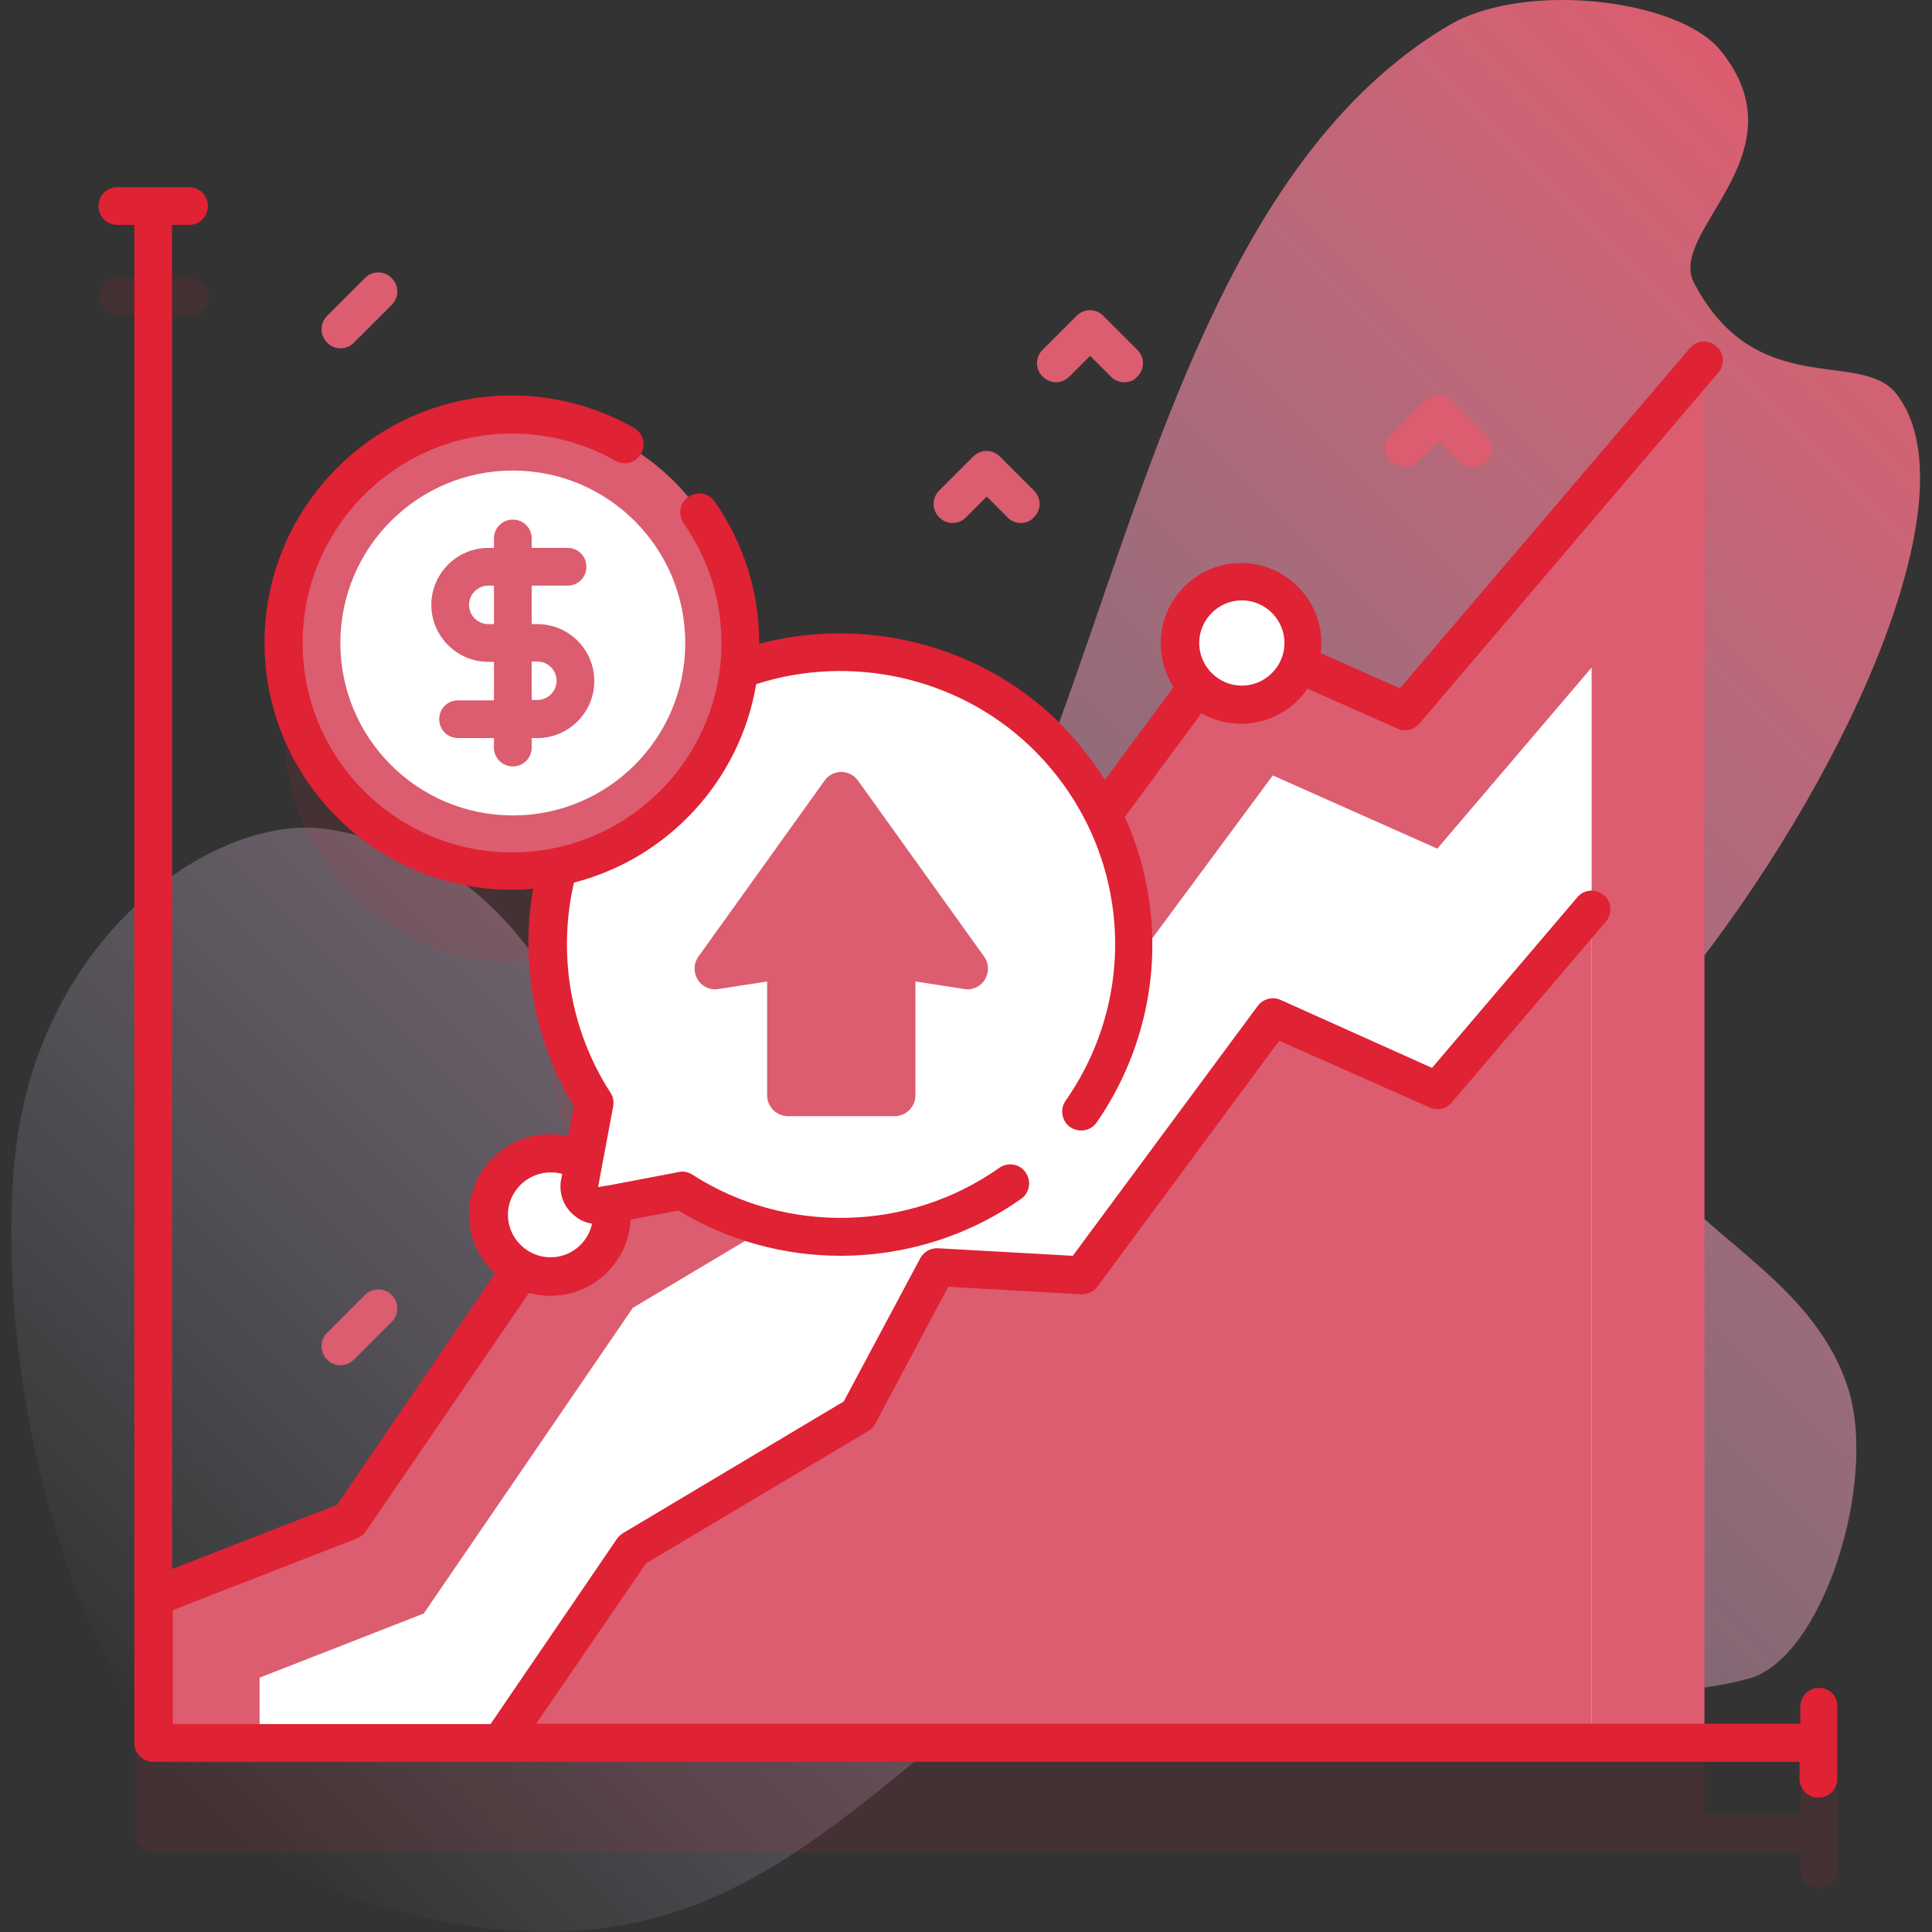
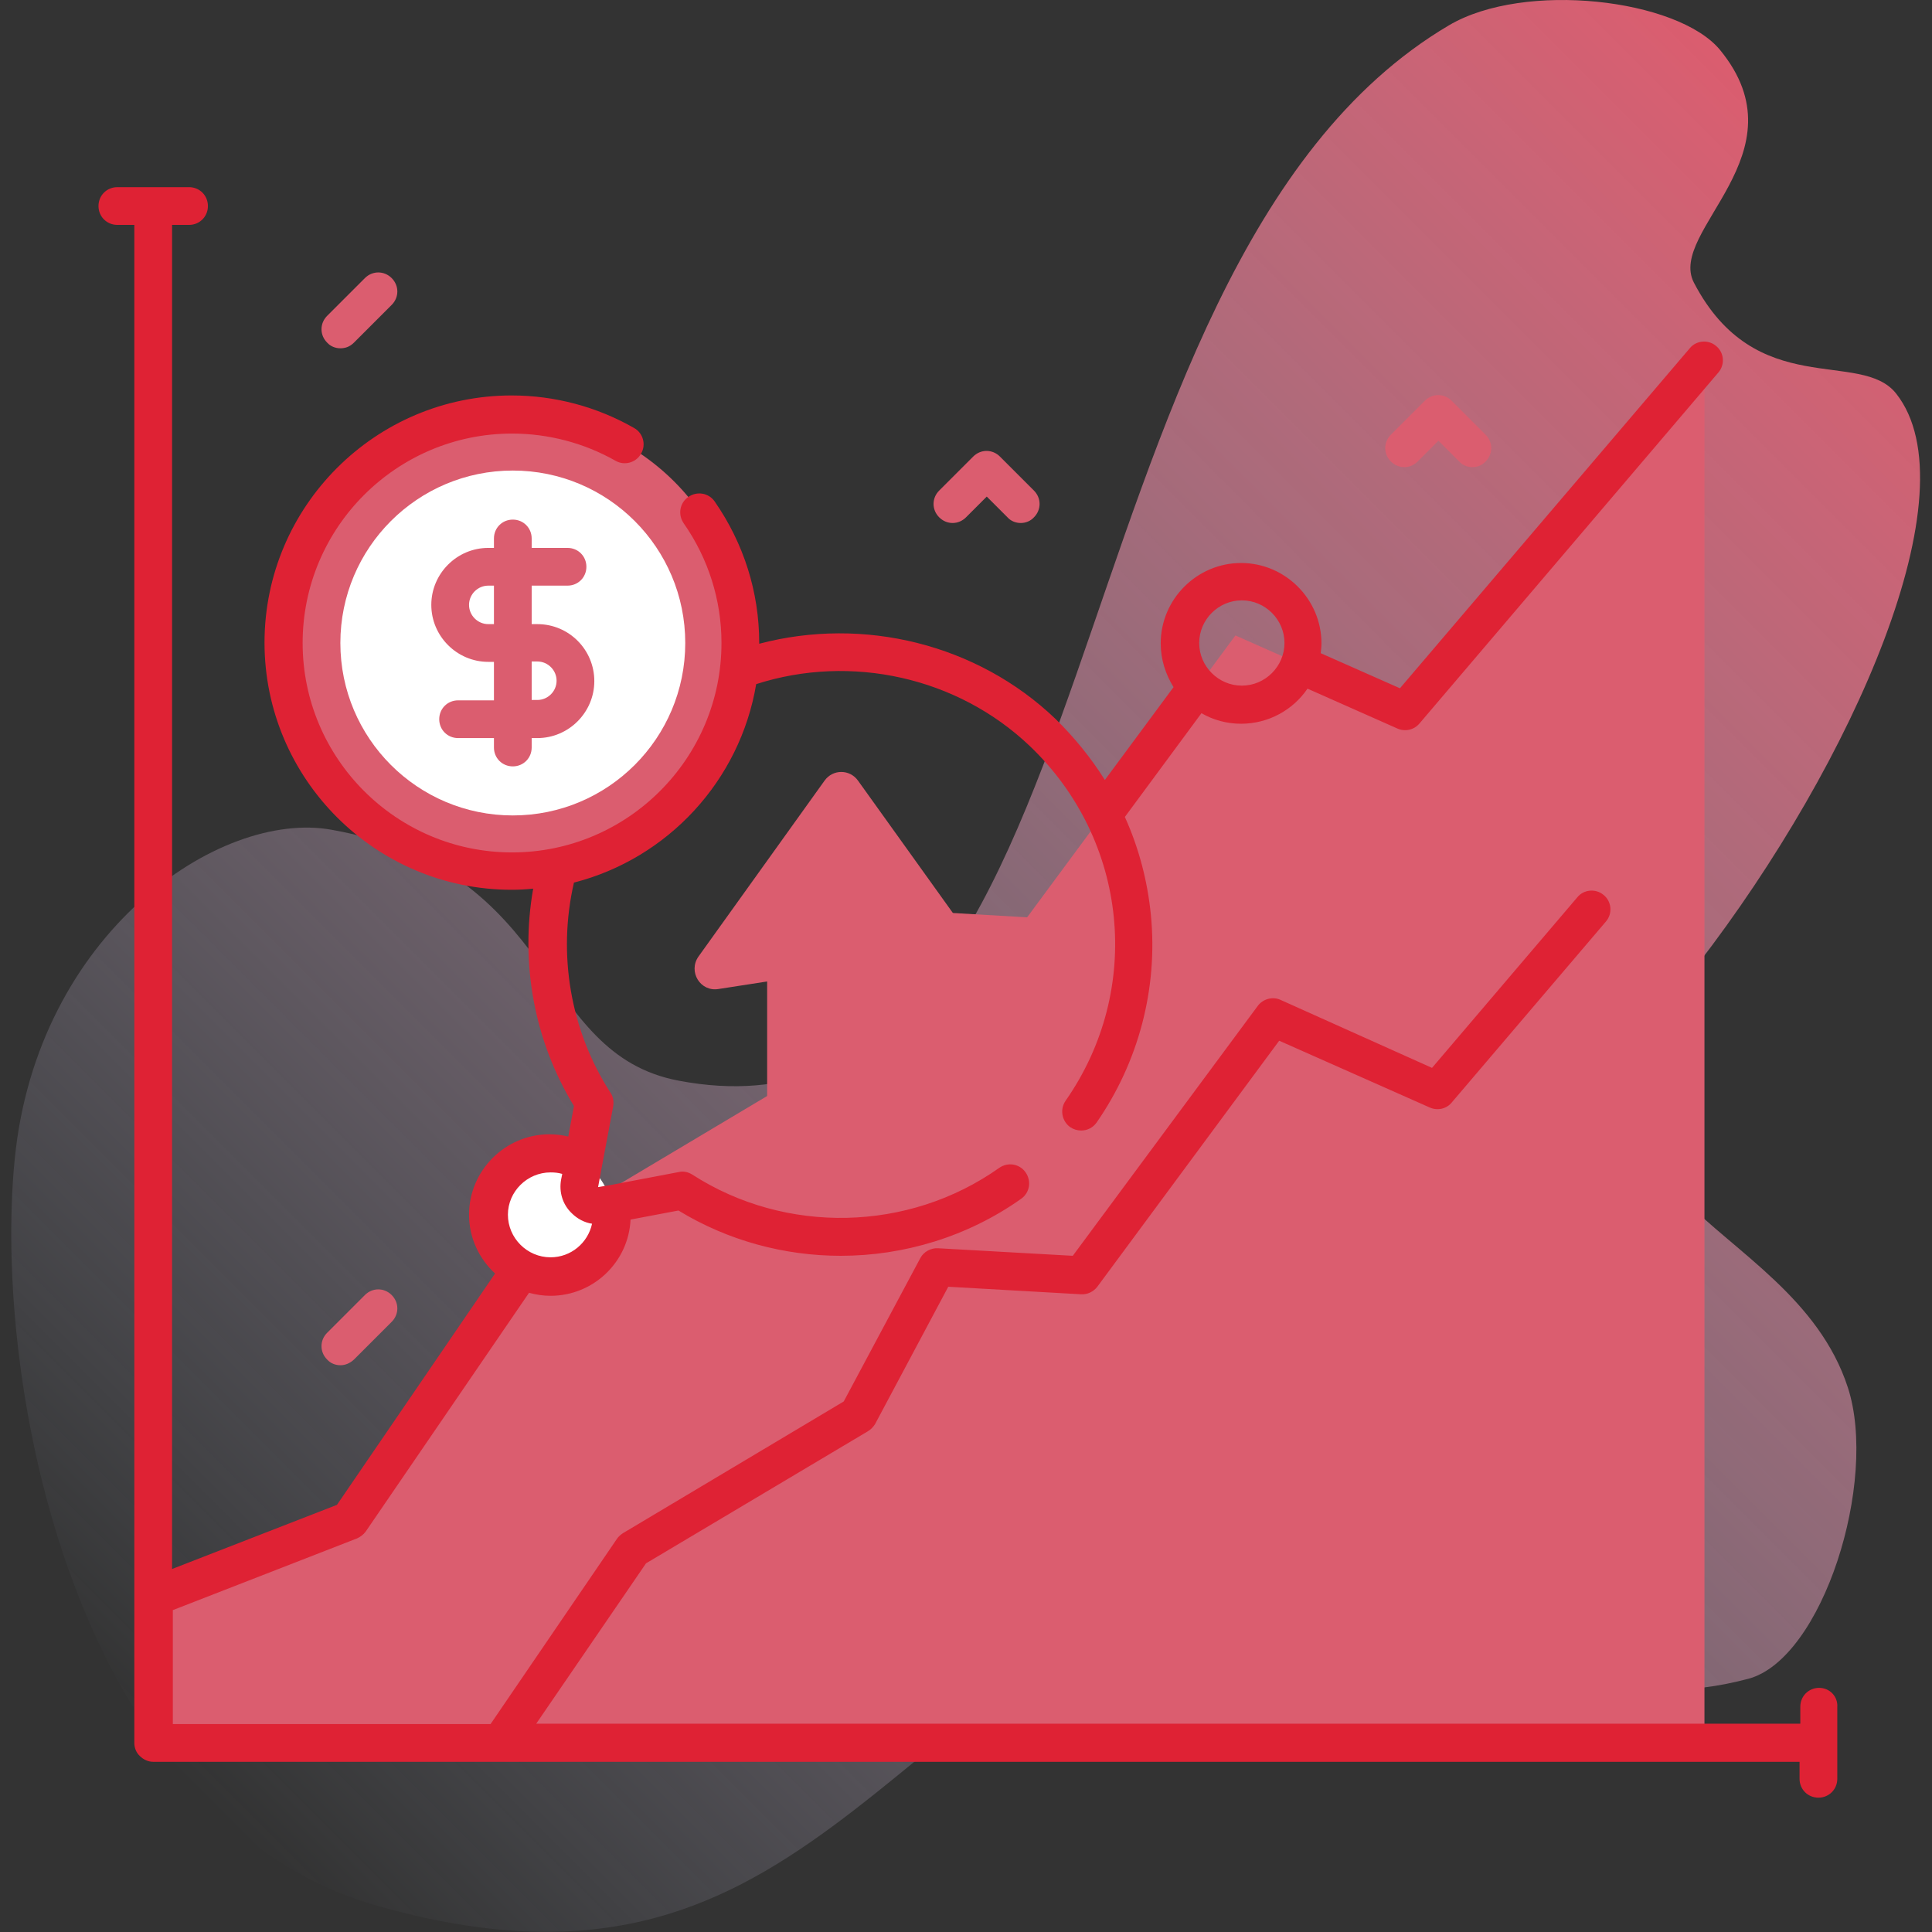
<svg xmlns="http://www.w3.org/2000/svg" id="Capa_1" x="0px" y="0px" viewBox="0 0 512 512" style="enable-background:new 0 0 512 512;" xml:space="preserve">
  <rect x="0" y="0" width="512" height="512" fill="#333333" stroke="none" />
  <style type="text/css"> .st0{fill:url(#SVGID_1_);} .st1{opacity:0.1;fill:#DF2234;} .st2{fill:#DB5D6F;} .st3{fill:#FFFFFF;} .st4{fill:#DF2234;} </style>
  <g>
    <g>
      <linearGradient id="SVGID_1_" gradientUnits="userSpaceOnUse" x1="85.518" y1="5.607" x2="518.302" y2="438.391" gradientTransform="matrix(1 0 0 -1 0 514)">
        <stop offset="0" style="stop-color:#CEDBFC;stop-opacity:0" />
        <stop offset="1" style="stop-color:#DB5D6F" />
      </linearGradient>
      <path class="st0" d="M455.8,13.2C444.6-0.3,404-5.1,384,6.7c-109.1,64.4-86.5,301.9-204.1,279.7c-38.1-7.2-31.2-55.6-92-66.5 c-29.8-5.4-78.1,27.5-84,87.3c-5.9,59.5,15.7,175.3,96.6,198c112.5,31.7,130.8-56.3,231.2-95.8c44-17.3,65.1,53.2,131.6,35.5 c19.7-5.2,34.5-52.3,26.4-77.2c-15.2-46.8-88.1-49.3-39.9-112c41.6-53.9,73-125.7,52.7-151.4c-9.4-11.9-37.2,2.1-53.6-29.4 C441.8,61.2,478.4,40.7,455.8,13.2z" />
    </g>
    <g>
      <g>
-         <path class="st1" d="M482.1,471.3c-2.8,0-5,2.2-5,5v4.5h-25.3V119.4l-79.2,93l-45.1-20l-35,47.4c-3.9-7.9-9.2-15.3-16-21.8 C254.5,197,223,191.6,196,201.5c0.3-2.3,0.4-4.7,0.4-7.1c0-33.4-27.1-60.5-60.5-60.5s-60.5,27.1-60.5,60.5s27.1,60.5,60.5,60.5 c4.2,0,8.3-0.4,12.2-1.2c-5.7,20.9-2.5,43.8,9.6,62.6l-4.1,21.4c-0.4,2.1,0.6,4.1,2.2,5.2l-9.2,5.5L92.8,427l-47,18.3V83.6h4.5 c2.8,0,5-2.2,5-5s-2.2-5-5-5h-19c-2.8,0-5,2.2-5,5s2.2,5,5,5h4.5v402.3c-0.1,2.7,2.3,5.1,5,5h436.3v4.5c0,2.8,2.2,5,5,5 s5-2.2,5-5v-19C487.1,473.6,484.9,471.3,482.1,471.3L482.1,471.3z" />
        <path class="st2" d="M40.8,423.2l52-20.2l53.9-78.8l58.2-34.7l26-48.8l41.3,2.4l55.2-74.7l45.1,20l79.2-93v366.5h-411L40.8,423.2 z" />
-         <path class="st3" d="M421.8,176.9v285l-289.2,0H68.8v-17.3l43.5-17l55.4-81l59.7-35.6l20.9-39.3l38.4,2.2l50.6-68.4l43.6,19.4 L421.8,176.9z" />
        <path class="st2" d="M421.8,240.9v221l-289.2,0l35.1-51.3l59.7-35.6l20.9-39.3l38.4,2.2l50.6-68.4l43.6,19.4L421.8,240.9z" />
        <g>
          <circle class="st3" cx="145.9" cy="322" r="16.3" />
          <g>
-             <path class="st3" d="M277.8,305c30.7-30.7,30.3-80.9-1.3-111.1c-29.9-28.5-77.6-28.4-107.4,0.3c-27.2,26.3-31,67.5-11.4,97.9 l-4.1,21.4c-0.7,3.5,2.4,6.5,5.8,5.8l21.4-4.1C211,334.8,251.5,331.4,277.8,305z" />
            <path class="st2" d="M260.8,253.5l-33.4-46.6c-2.2-3.1-6.7-3.1-8.9,0l-33.4,46.6c-2.8,4,0.5,9.4,5.3,8.6l12.9-2v30.2 c0,3,2.5,5.5,5.5,5.5h28.3c3,0,5.5-2.5,5.5-5.5v-30.2l12.9,2C260.3,262.9,263.6,257.5,260.8,253.5L260.8,253.5z" />
          </g>
          <g>
            <g>
              <circle class="st2" cx="135.9" cy="170.4" r="60.5" />
              <circle class="st3" cx="135.9" cy="170.4" r="45.7" />
            </g>
            <path class="st2" d="M142.4,165.4h-1.5v-10.2h9.5c2.8,0,5-2.2,5-5s-2.2-5-5-5h-9.5v-2.5c0-2.8-2.2-5-5-5s-5,2.2-5,5v2.5h-1.5 c-8.3,0-15.1,6.8-15.1,15.1s6.8,15.1,15.1,15.1h1.5v10.2h-9.5c-2.8,0-5,2.2-5,5s2.2,5,5,5h9.5v2.5c0,2.8,2.2,5,5,5s5-2.2,5-5 v-2.5h1.5c8.3,0,15.1-6.8,15.1-15.1S150.8,165.4,142.4,165.4z M129.4,165.4c-2.8,0-5.1-2.3-5.1-5.1s2.3-5.1,5.1-5.1h1.5v10.2 H129.4z M142.4,185.5h-1.5v-10.2h1.5c2.8,0,5.1,2.3,5.1,5.1S145.2,185.5,142.4,185.5z" />
          </g>
        </g>
        <g>
-           <circle class="st3" cx="329.1" cy="170.4" r="16.3" />
          <path class="st4" d="M482.1,447.3c-2.8,0-5,2.2-5,5v4.5h-335l29.1-42.5l58.8-35c0.8-0.5,1.4-1.1,1.9-1.9l19.4-36.4l35.2,2 c1.7,0.1,3.3-0.7,4.3-2l48.2-65.2l39.9,17.7c2,0.9,4.4,0.4,5.8-1.3l40.9-48c1.8-2.1,1.5-5.3-0.6-7c-2.1-1.8-5.3-1.5-7,0.6 l-38.5,45.2L339.4,265c-2.1-1-4.7-0.3-6.1,1.6l-49,66.2l-35.7-2c-1.9-0.1-3.8,0.9-4.7,2.6l-20.3,38l-58.5,34.9 c-0.6,0.4-1.2,0.9-1.6,1.5L130,456.9H45.8v-30.2l48.8-19c0.9-0.4,1.7-1,2.3-1.8l43.3-63.3c1.8,0.5,3.7,0.8,5.7,0.8 c11.4,0,20.7-9,21.2-20.2l12.7-2.4c13.1,8,28.1,12,43,12c16.8,0,33.7-5.1,47.8-15.1c2.3-1.6,2.8-4.7,1.2-7 c-1.6-2.3-4.7-2.8-7-1.2c-24,17-56.6,17.7-81.3,1.8c-1.1-0.7-2.4-1-3.6-0.7l-18.9,3.6c0,0,0,0-0.1,0c0,0,0,0-0.1,0l-2.3,0.4 l1-5.4c0,0,0,0,0,0l3-16c0.2-1.3,0-2.6-0.7-3.6c-10.6-16.4-14.1-36.6-9.7-55.7c24.9-6.4,44-27,48.3-52.6 c25.2-8.1,53.4-1.8,72.5,16.4c26.1,24.9,30.1,64.5,9.5,94c-1.6,2.3-1,5.4,1.2,7c0.9,0.6,1.9,0.9,2.9,0.9c1.6,0,3.1-0.7,4.1-2.1 c11.1-16,16.3-35.5,14.4-55c-0.9-9.1-3.2-17.8-6.9-26l20.3-27.5c3.1,1.8,6.7,2.8,10.5,2.8c7.3,0,13.8-3.7,17.6-9.3l23.9,10.6 c0.7,0.3,1.3,0.4,2,0.4c1.4,0,2.8-0.6,3.8-1.8l79.2-93c1.8-2.1,1.5-5.3-0.6-7c-2.1-1.8-5.3-1.5-7,0.6l-76.8,90.1l-21-9.3 c0.1-0.9,0.2-1.7,0.2-2.6c0-11.7-9.6-21.3-21.3-21.3s-21.3,9.6-21.3,21.3c0,4.3,1.3,8.2,3.4,11.6l-18.2,24.6 c-3.7-5.9-8.1-11.3-13.1-16.2c-20.7-19.8-50.8-27.2-78.5-19.9c0-0.1,0-0.1,0-0.2c0-13.5-4.1-26.4-11.8-37.5 c-1.6-2.3-4.7-2.8-7-1.2c-2.3,1.6-2.8,4.7-1.2,7c6.5,9.3,10,20.3,10,31.7c0,30.6-24.9,55.5-55.5,55.5 c-30.6,0-55.5-24.9-55.5-55.5s24.9-55.5,55.5-55.5c9.6,0,19.1,2.5,27.4,7.2c2.4,1.4,5.5,0.5,6.8-1.9c1.4-2.4,0.5-5.5-1.9-6.8 c-9.8-5.6-21-8.6-32.4-8.6c-36.1,0-65.5,29.4-65.5,65.5s29.4,65.5,65.5,65.5c1.9,0,3.8-0.1,5.7-0.3 c-3.5,19.8,0.3,40.4,10.8,57.6l-1.5,8.1c-1.6-0.4-3.3-0.6-5-0.6c-11.7,0-21.3,9.6-21.3,21.3c0,6.2,2.7,11.7,6.9,15.6l-41.9,61.3 l-43.7,17V59.6h4.5c2.8,0,5-2.2,5-5s-2.2-5-5-5h-19c-2.8,0-5,2.2-5,5s2.2,5,5,5h4.5v402.3c0,1.3,0.5,2.6,1.5,3.5 c0.9,0.9,2.2,1.5,3.5,1.5h436.3v4.5c0,2.8,2.2,5,5,5s5-2.2,5-5v-19C487.1,449.6,484.9,447.3,482.1,447.3L482.1,447.3z M329.1,159.1c6.2,0,11.3,5.1,11.3,11.3s-5.1,11.3-11.3,11.3s-11.3-5.1-11.3-11.3S322.9,159.1,329.1,159.1z M145.9,310.7 c1.1,0,2.1,0.1,3.1,0.4l-0.3,1.5c-0.6,3.3,0.4,6.6,2.8,8.9c1.5,1.5,3.4,2.5,5.4,2.8c-1.1,5.1-5.6,8.9-11,8.9 c-6.2,0-11.3-5.1-11.3-11.3C134.6,315.8,139.7,310.7,145.9,310.7L145.9,310.7z" />
        </g>
      </g>
      <g>
        <path class="st2" d="M270.5,138.6c-1.3,0-2.6-0.5-3.5-1.5l-5.5-5.5l-5.5,5.5c-2,2-5.1,2-7.1,0c-2-2-2-5.1,0-7.1l9-9 c2-2,5.1-2,7.1,0l9,9c2,2,2,5.1,0,7.1C273.1,138.1,271.8,138.6,270.5,138.6z" />
-         <path class="st2" d="M297.9,101.3c-1.3,0-2.6-0.5-3.5-1.5l-5.5-5.5l-5.5,5.5c-2,2-5.1,2-7.1,0c-2-2-2-5.1,0-7.1l9-9 c2-2,5.1-2,7.1,0l9,9c2,2,2,5.1,0,7.1C300.5,100.9,299.2,101.3,297.9,101.3z" />
        <path class="st2" d="M390.2,123.8c-1.3,0-2.6-0.5-3.5-1.5l-5.5-5.5l-5.5,5.5c-2,2-5.1,2-7.1,0c-2-2-2-5.1,0-7.1l9-9 c2-2,5.1-2,7.1,0l9,9c2,2,2,5.1,0,7.1C392.8,123.3,391.5,123.8,390.2,123.8z" />
        <path class="st2" d="M90.2,92.3c-1.3,0-2.6-0.5-3.5-1.5c-2-2-2-5.1,0-7.1l10-10c2-2,5.1-2,7.1,0c2,2,2,5.1,0,7.1l-10,10 C92.7,91.9,91.5,92.3,90.2,92.3z" />
        <path class="st2" d="M90.2,361.8c-1.3,0-2.6-0.5-3.5-1.5c-2-2-2-5.1,0-7.1l10-10c2-2,5.1-2,7.1,0c2,2,2,5.1,0,7.1l-10,10 C92.7,361.3,91.5,361.8,90.2,361.8z" />
      </g>
    </g>
  </g>
</svg>